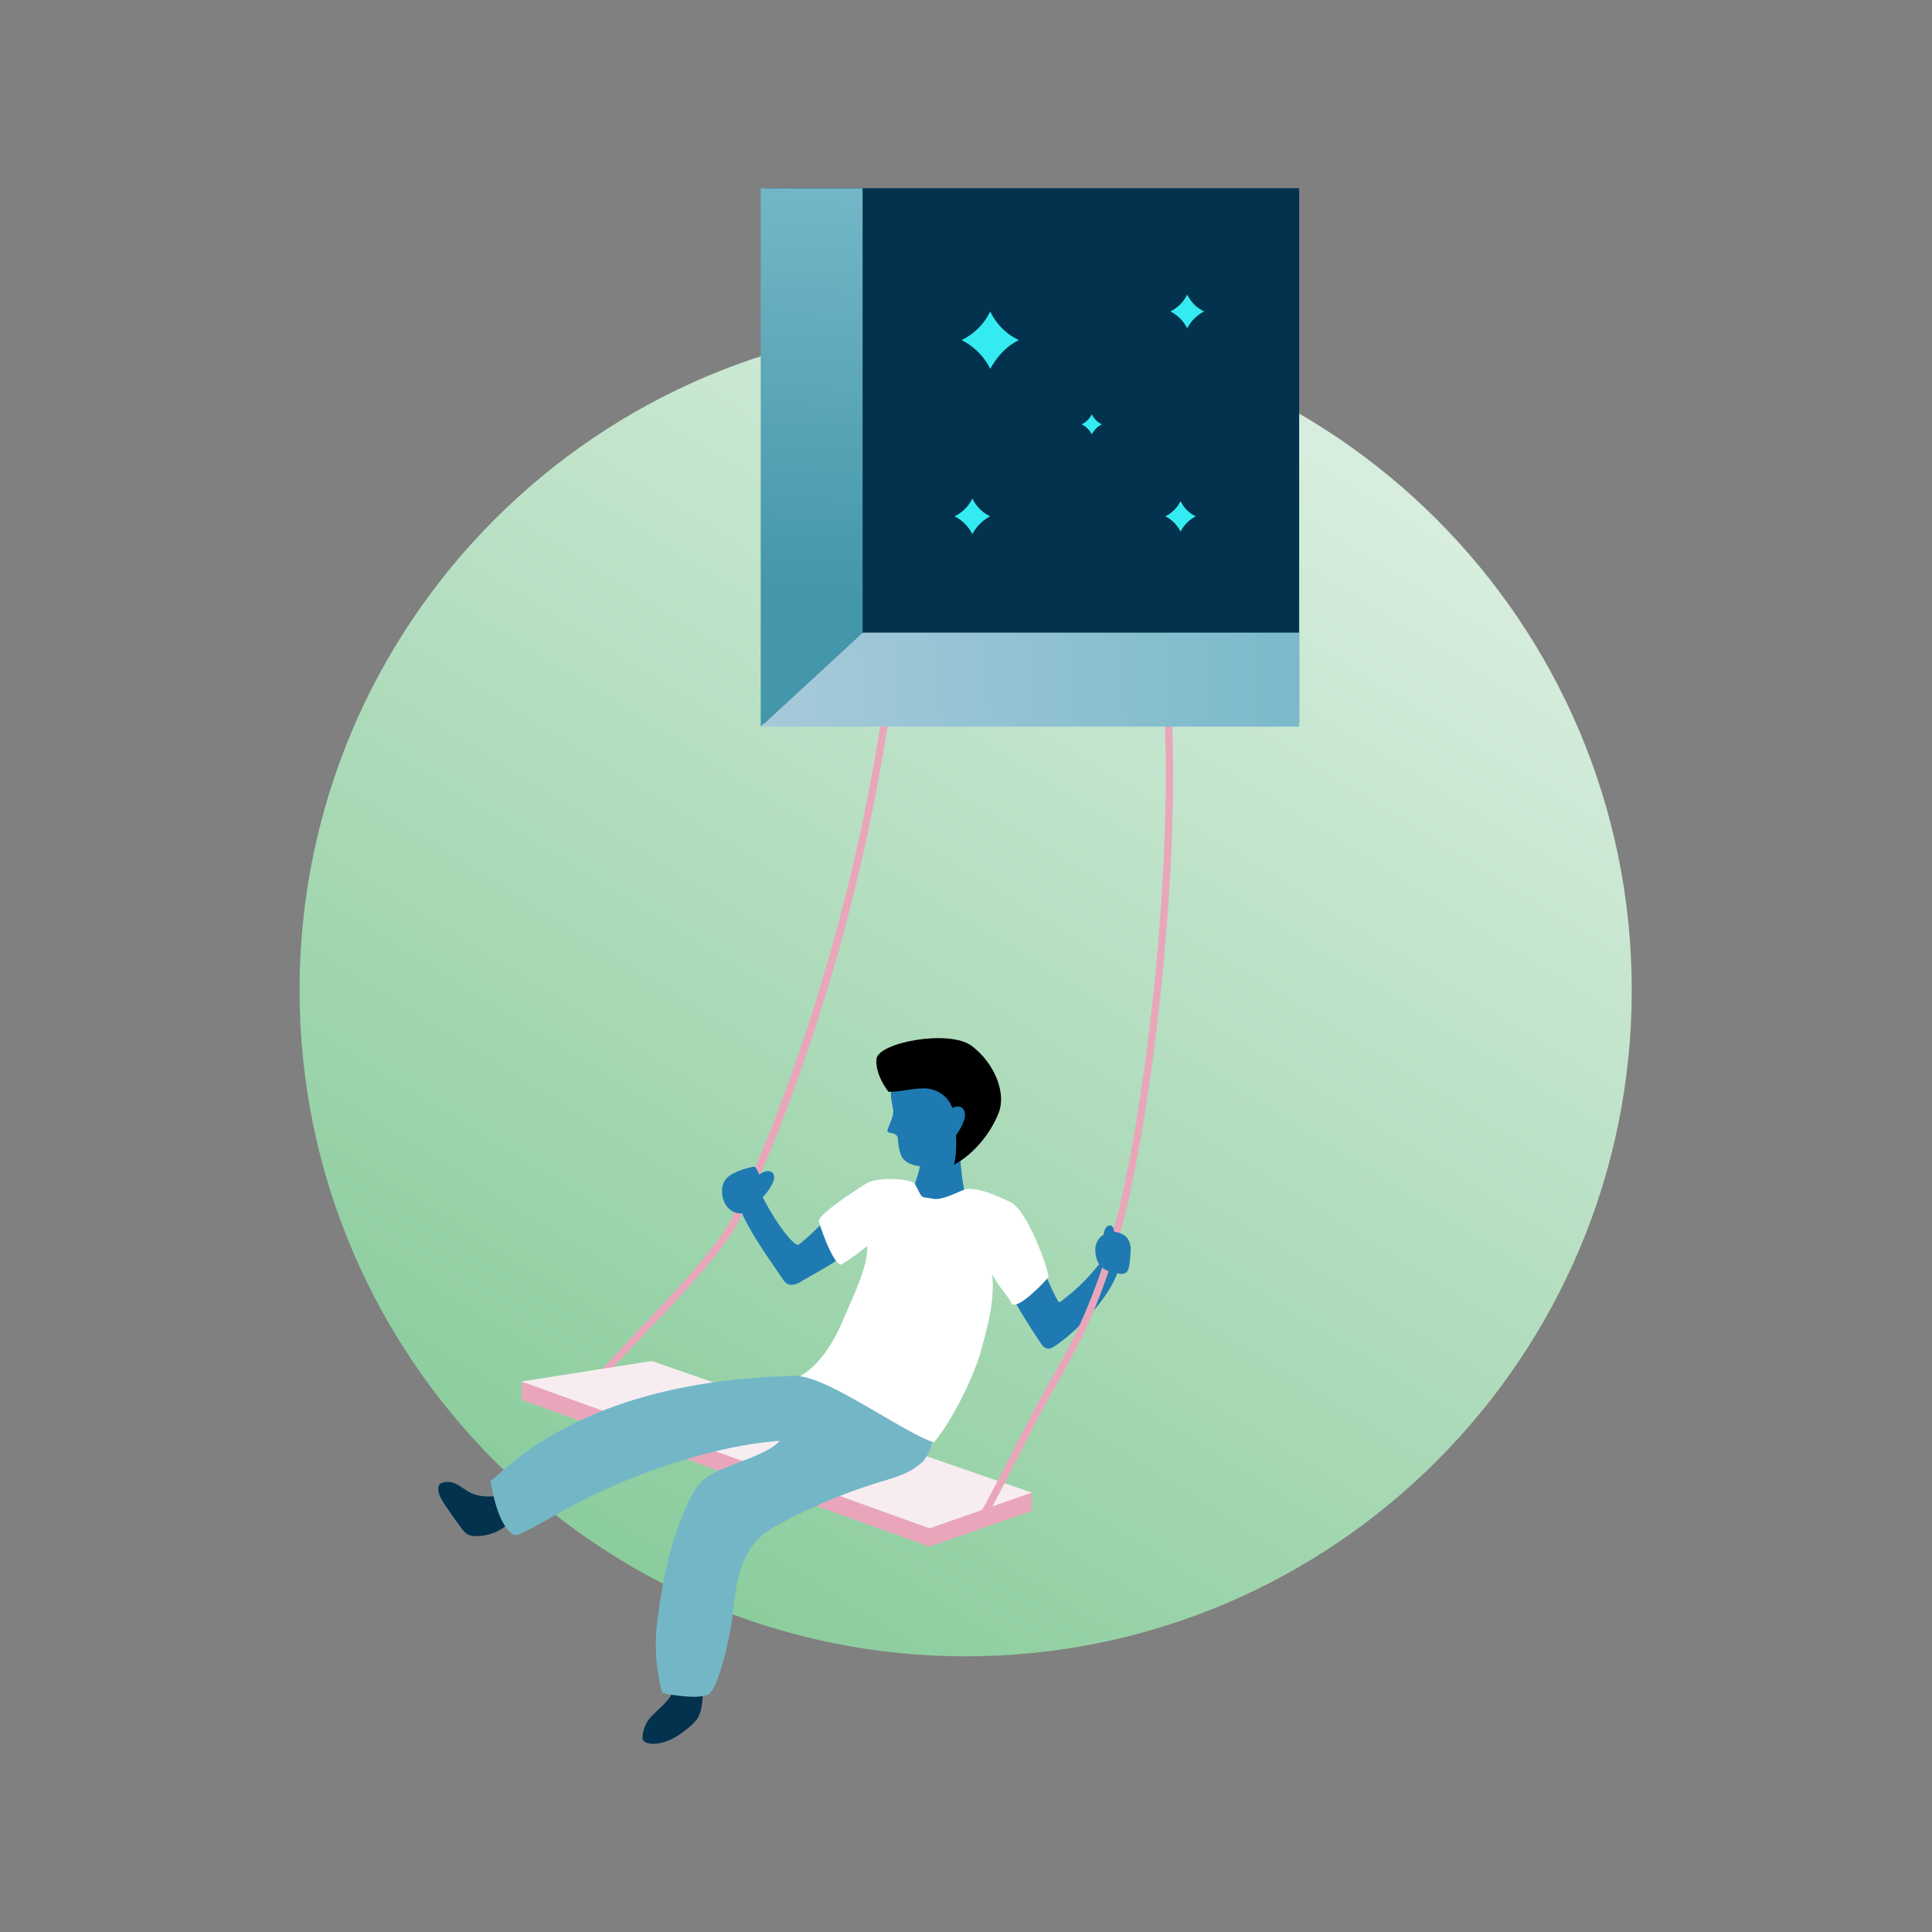
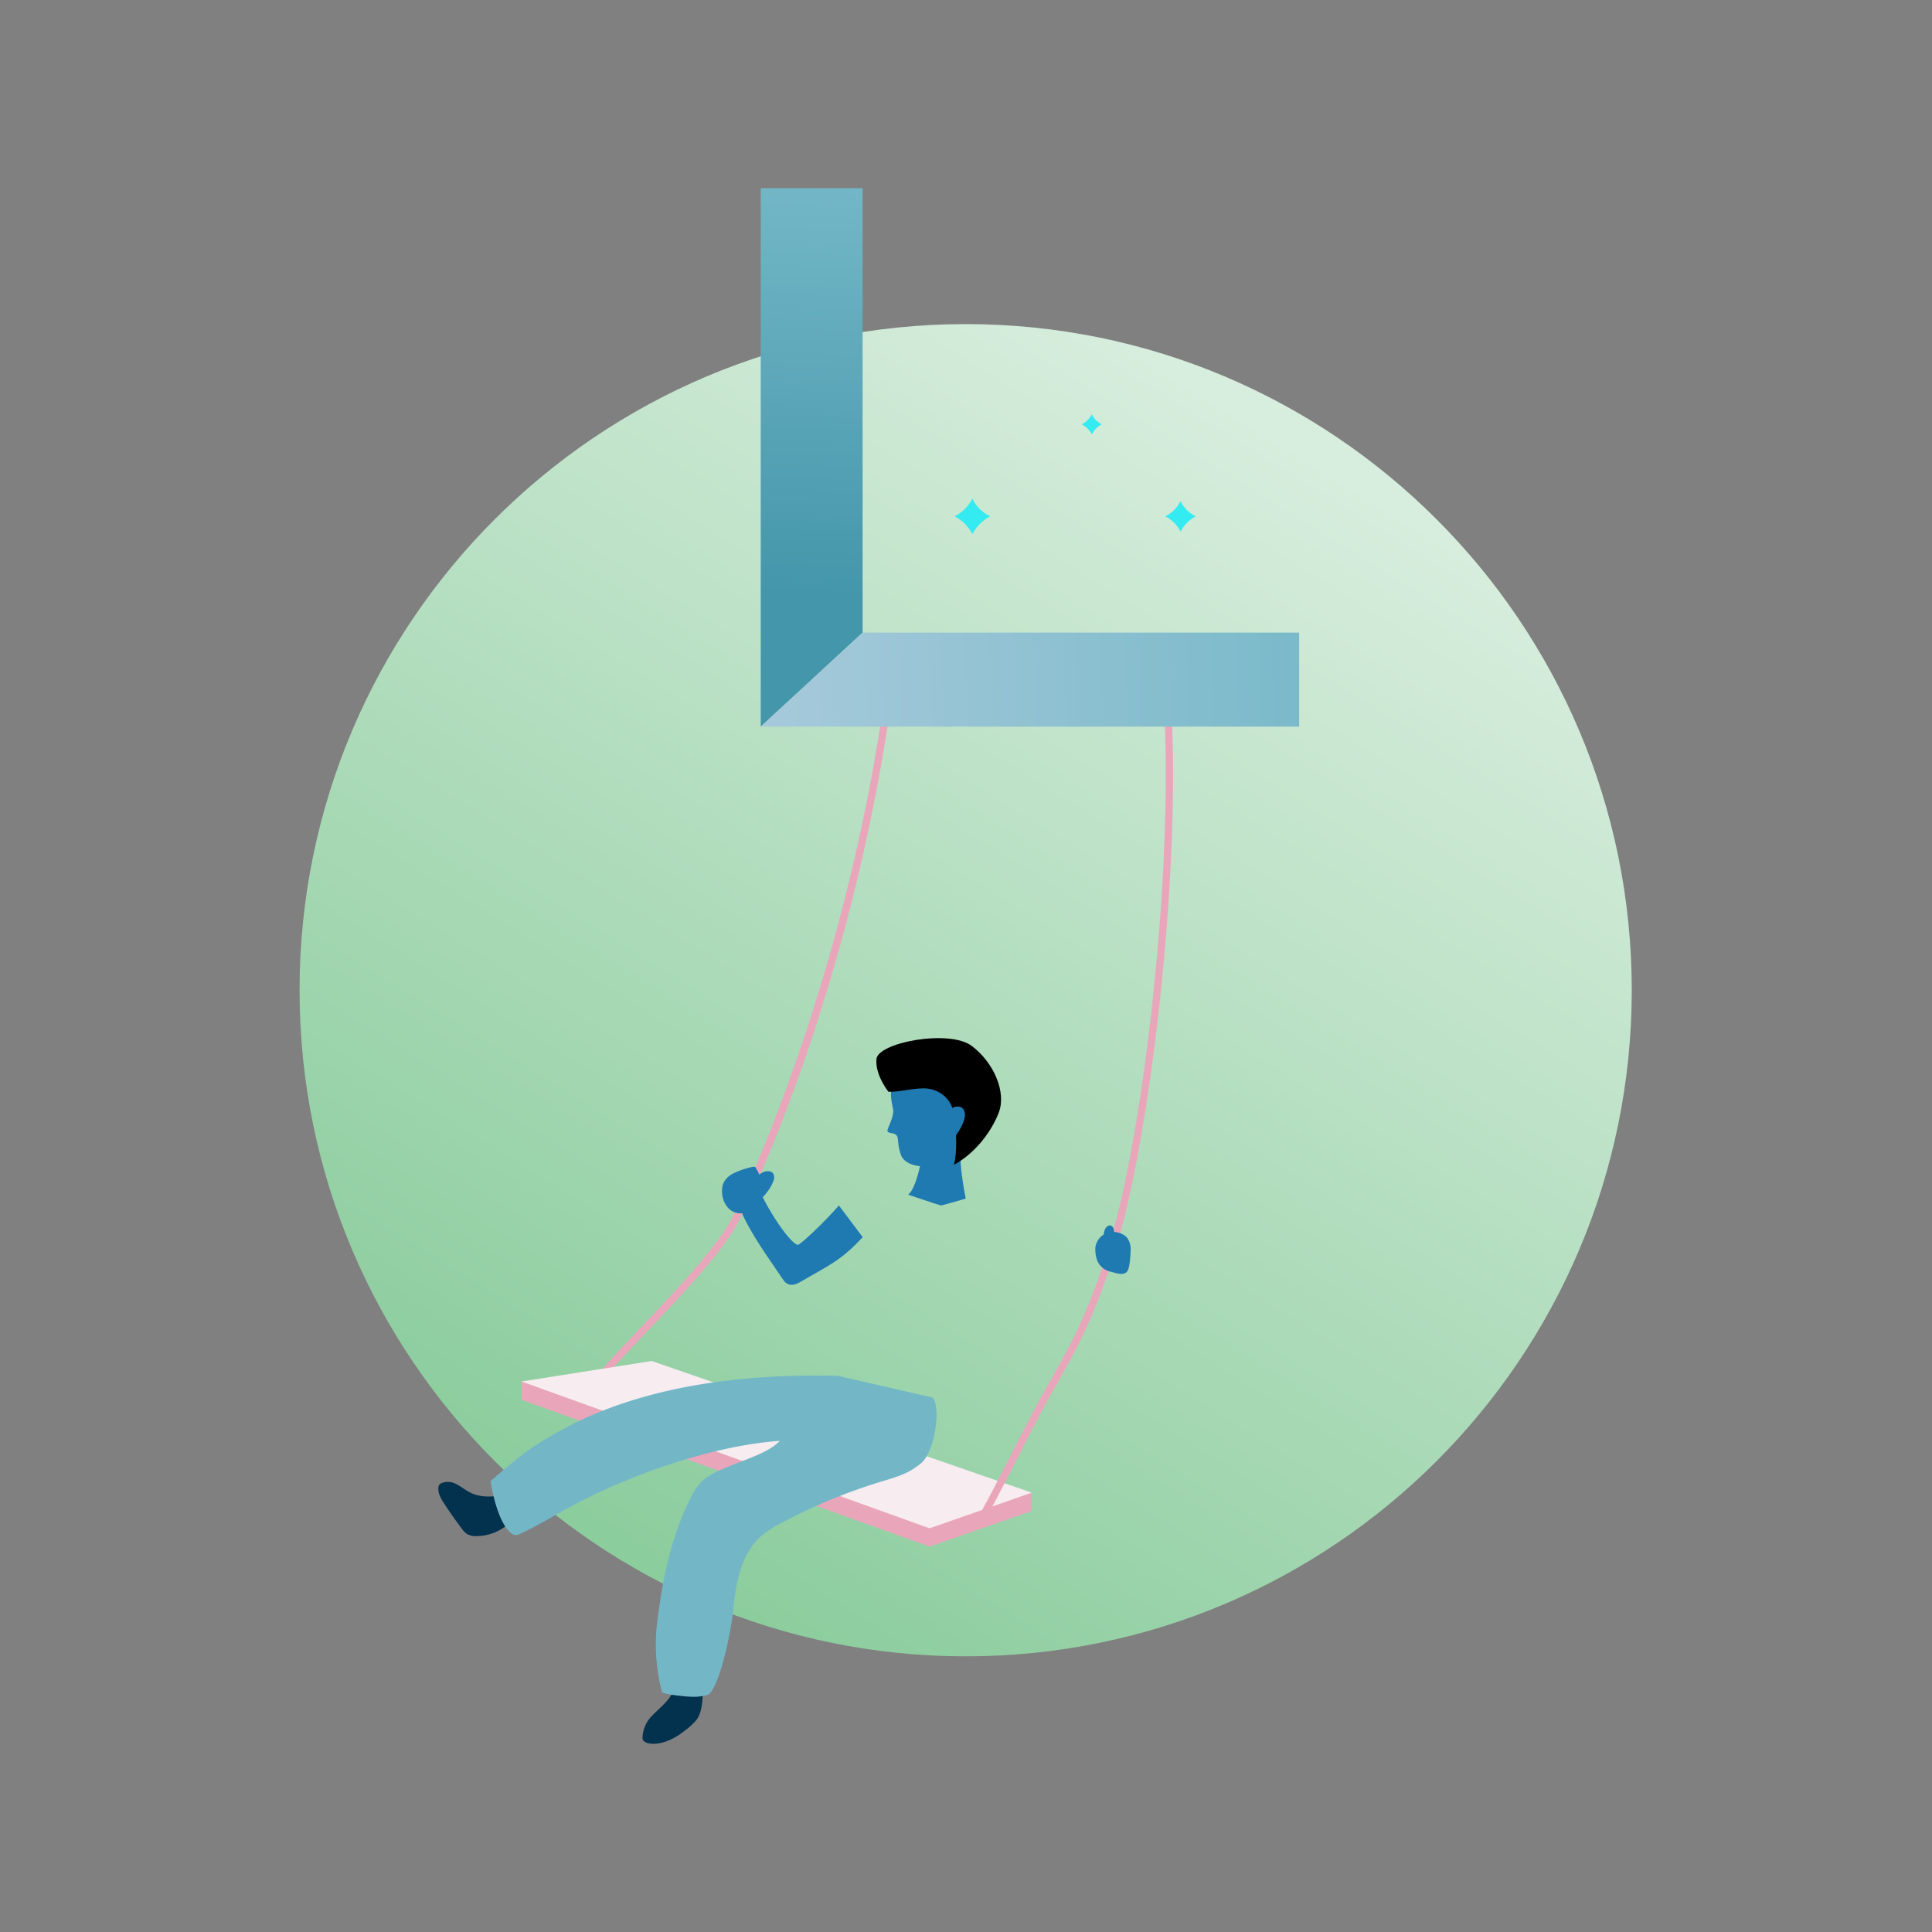
<svg xmlns="http://www.w3.org/2000/svg" id="Layer_1" data-name="Layer 1" viewBox="0 0 600 600">
  <rect x="0" y="0" width="600" height="600" fill="#808080" stroke="none" />
  <defs>
    <style>.cls-1{fill-rule:evenodd;fill:url(#linear-gradient);}.cls-2{fill:#1f7ab1;}.cls-3{fill:#e9a6bb;}.cls-4{fill:#f7edf1;}.cls-5{fill:#02324e;}.cls-6{fill:#73b7c7;}.cls-7{fill:#fff;}.cls-8{fill:#33ebf0;}.cls-9{fill:url(#linear-gradient-2);}.cls-10{fill:url(#linear-gradient-3);}</style>
    <linearGradient id="linear-gradient" x1="154.461" y1="541.707" x2="404.226" y2="139.513" gradientUnits="userSpaceOnUse">
      <stop offset="0" stop-color="#7ec792" />
      <stop offset="1" stop-color="#d7eddd" />
    </linearGradient>
    <linearGradient id="linear-gradient-2" x1="255.186" y1="57.618" x2="249.502" y2="184.954" gradientUnits="userSpaceOnUse">
      <stop offset="0" stop-color="#73b7c7" />
      <stop offset="1" stop-color="#4496aa" />
    </linearGradient>
    <linearGradient id="linear-gradient-3" x1="431.425" y1="207.608" x2="210.862" y2="215.567" gradientUnits="userSpaceOnUse">
      <stop offset="0" stop-color="#73b7c7" />
      <stop offset="1" stop-color="#adccdd" />
    </linearGradient>
  </defs>
  <title>ILLUSTRATIONS-RIZONN-ALL_FINAL_FORMAT</title>
  <path class="cls-1" d="M299.895,100.651c114.17,0,206.862,92.692,206.862,206.869,0,114.159-92.692,206.87-206.862,206.87-114.172,0-206.864-92.71-206.864-206.87C93.031,193.343,185.723,100.651,299.895,100.651Z" />
  <path class="cls-2" d="M229.757,375.248c3.168,7.76,9.259,15.883,13.535,22.283,1.203,1.801,3.059,1.882,5.136.659,8.896-5.241,12.459-6.414,19.487-13.979l-7.38-9.837c-5.109,5.843-12.202,12.354-12.777,12.239-2.7-.538-11.365-13.627-13.91-21.999Z" />
  <path class="cls-3" d="M187.962,426.953a1.13,1.13,0,0,1-.848-1.875c3.378-3.841,7.564-8.252,11.997-12.923,9.648-10.166,20.583-21.689,26.615-30.999,3.892-6.006,36.142-74.358,48.751-163.214a1.129,1.129,0,1,1,2.236.317c-12.866,90.666-44.975,157.77-49.092,164.125-6.146,9.486-17.157,21.089-26.872,31.326-4.417,4.654-8.589,9.051-11.939,12.86A1.128,1.128,0,0,1,187.962,426.953Z" />
  <polygon class="cls-3" points="320.409 469.246 288.681 480.314 161.965 434.723 161.965 429.037 202.4 428.355 320.409 463.56 320.409 469.246" />
  <polygon class="cls-4" points="320.409 463.56 288.681 474.628 161.965 429.037 202.4 422.669 320.409 463.56" />
  <path class="cls-5" d="M158.123,463.888c-3.985.926-8.352,1.486-12.021-.325-1.475-.728-2.754-1.805-4.216-2.557a5.43,5.43,0,0,0-4.737-.437,1.806,1.806,0,0,0-.804.675,1.877,1.877,0,0,0-.214.806c-.135,1.783.853,3.438,1.832,4.934q2.574,3.933,5.403,7.692a6.544,6.544,0,0,0,1.708,1.748,5.481,5.481,0,0,0,2.845.635,15.046,15.046,0,0,0,11.788-5.73" />
  <path class="cls-5" d="M209.035,517.633c2.248,2.068,1.181,5.035-.067,7.823s-4.195,5.038-6.318,7.234a10.073,10.073,0,0,0-3.104,7.04c-.196,2.203,6.111,3.354,12.972-2.152a21.155,21.155,0,0,0,3.643-3.28c1.455-1.838,1.8-4.298,2.002-6.634a90.773,90.773,0,0,0,.3-10.37" />
-   <path class="cls-2" d="M347.551,393.766c-3.519,11.923-18.963,24.365-21.349,25.011a2.492,2.492,0,0,1-2.474-.915c-1.802-2.562-8.722-13.098-11.42-19.141l10.408-6.962c2.203,4.196,5.626,13.229,6.435,12.631,9.164-6.786,11.595-11.711,14.537-14.184Z" />
  <path class="cls-2" d="M234.118,362.313a24.499,24.499,0,0,0-6.575,2.208,6.478,6.478,0,0,0-2.812,2.759,6.085,6.085,0,0,0-.494,2.422,7.666,7.666,0,0,0,1.82,5.346,5.245,5.245,0,0,0,5.245,1.602,7.023,7.023,0,0,0,1.508-.714,8.975,8.975,0,0,0,2.761-2.374,7.703,7.703,0,0,0,1.157-5.61,15.764,15.764,0,0,0-2.106-5.446" />
  <path class="cls-2" d="M233.346,368.979a6.816,6.816,0,0,1,3.253-4.733c1.153-.671,2.905-.838,3.586.31a2.809,2.809,0,0,1-.073,2.407c-1.093,2.821-3.311,5.032-5.47,7.152" />
  <path class="cls-2" d="M305.291,350.503c-1.957,2.028-3.405,4.738-5.362,6.766-1.15,1.192-3.637,2.213-5.005,3.146-2.803,1.912-5.517,2.069-8.898,1.789-2.332-.193-4.869-.991-6.017-3.03a14.151,14.151,0,0,1-1.048-4.293c-.266-1.336.25-2.477-1.965-2.976-.193-.043-1.1-.032-1.378-.6s2.18-4.486,1.726-6.856-1.07-4.881-.207-7.135l4.939-7.302,8.121-.548,13.161,11.821Z" />
  <path class="cls-2" d="M286.72,356.927s-1.76,12.07-4.714,14.082c0,0,9.931,3.365,10.245,3.365s7.668-2.137,7.668-2.137-2.2-10.748-1.509-14.897l-1.76-6.663Z" />
  <path d="M272.183,328.94c.4-5.191,22.66-9.387,29.634-4.096s10.716,14.437,8.381,20.617-7.606,12.885-13.954,16.28c1.194-4.4.58-10.291.345-13.765-.555-8.214-6.619-9.975-9.606-9.974-4.065.002-6.975,1.077-11.04,1.079C275.942,339.081,271.79,334.031,272.183,328.94Z" />
  <path class="cls-3" d="M304.706,472.921a1.129,1.129,0,0,1-.981-1.689c3.271-5.745,7.01-13.077,10.625-20.168,3.628-7.116,7.379-14.473,10.677-20.265,3.27-5.742,6.649-11.677,9.532-17.718a188.969,188.969,0,0,0,11.268-31.178c9.919-35.886,18.691-113.532,15.584-163.734a1.13,1.13,0,1,1,2.255-.14c3.12,50.417-5.695,128.417-15.662,164.475a191.206,191.206,0,0,1-11.407,31.549c-2.918,6.115-6.318,12.086-9.606,17.861-3.274,5.749-7.013,13.083-10.629,20.175-3.627,7.114-7.378,14.47-10.675,20.26A1.129,1.129,0,0,1,304.706,472.921Z" />
  <path class="cls-2" d="M350.05,394.865c-1.206,1.442-3.44.466-5.069.086a5.909,5.909,0,0,1-3.965-2.893,8.516,8.516,0,0,1-.82-3.26,7.302,7.302,0,0,1,.01-1.588,5.568,5.568,0,0,1,3.239-4.171,6.037,6.037,0,0,1,4.883.137,4.634,4.634,0,0,1,1.714,1.244,5.99,5.99,0,0,1,1.103,3.433S351.039,393.682,350.05,394.865Z" />
  <path class="cls-2" d="M343.202,385.256a4.171,4.171,0,0,1-.016-3.514c.346-.74,1.168-1.434,1.911-1.095a1.719,1.719,0,0,1,.803,1.236,13.141,13.141,0,0,1-.255,5.504" />
  <path class="cls-2" d="M295.771,344.058s2.944-1.504,3.782,1.203-2.662,7.321-2.662,7.321" />
  <path class="cls-6" d="M260.073,427.249c-26.44-.559-54.085,2.27-78.213,13.096a127.985,127.985,0,0,0-16.33,9.032c-4.309,2.748-13.17,10.607-13.17,10.607s1.718,12.362,6.338,16.109a2.678,2.678,0,0,0,1.124.619,2.915,2.915,0,0,0,1.725-.38c5.194-2.373,10.061-5.395,15.078-8.124,18.534-10.08,44.483-19.233,65.527-20.733-4.801,5.342-19.142,7.615-24.275,12.639a19.028,19.028,0,0,0-3.471,5.187c-5.7,11.339-8.437,23.943-10.048,36.531a57.712,57.712,0,0,0,1.228,23.615c.178.712,7.406,1.498,9.344,1.491a14.846,14.846,0,0,0,4.868-.597c3.341-1.553,7.156-18.499,7.954-26.762s2.505-17.2,8.771-22.644a32.486,32.486,0,0,1,6.118-3.943,172.49,172.49,0,0,1,31.556-13.02c4.683-1.408,8.323-2.499,12.025-5.695s6.167-16.128,3.52-20.239" />
-   <path class="cls-7" d="M284.041,367.535c-2.592-1.79-12.051-1.91-15-.005-3.829,2.474-14.145,9.031-14.735,11.604-.112.489,4.705,14.621,7.115,13.509a77.166,77.166,0,0,0,7.92-5.699c.175,6.864-4.685,16.21-7.924,23.928-2.323,5.536-6.955,13.216-12.989,16.568,9.934,1.044,32.127,17.391,41.614,20.516,4.795-5.492,12.17-19.547,14.57-28.347,1.694-6.212,4.495-15.455,3.489-24.004,1.631,3.457,4.785,6.65,5.958,8.996,1.509,3.017,11.019-7.134,11.474-7.936.616-1.086-6.34-20.889-11.787-23.403-3.497-1.614-10.146-4.739-13.904-3.897-1.494.335-7.019,3.449-9.869,2.946C285.334,371.493,286.858,372.638,284.041,367.535Z" />
-   <rect class="cls-5" x="237.35" y="58.443" width="166.119" height="166.119" />
-   <path class="cls-8" d="M307.528,114.541a19.812,19.812,0,0,0-8.916-8.916,18.965,18.965,0,0,0,8.916-8.916,18.555,18.555,0,0,0,8.916,8.916C312.742,107.377,309.847,110.476,307.528,114.541Z" />
  <path class="cls-8" d="M339.062,134.91a6.969,6.969,0,0,0-3.136-3.136,6.671,6.671,0,0,0,3.136-3.136,6.527,6.527,0,0,0,3.136,3.136A7.296,7.296,0,0,0,339.062,134.91Z" />
  <path class="cls-8" d="M301.976,165.898a12.336,12.336,0,0,0-5.551-5.551,11.808,11.808,0,0,0,5.551-5.551,11.553,11.553,0,0,0,5.551,5.551A12.914,12.914,0,0,0,301.976,165.898Z" />
-   <path class="cls-8" d="M368.699,101.971a11.691,11.691,0,0,0-5.261-5.261,11.191,11.191,0,0,0,5.261-5.261,10.95,10.95,0,0,0,5.261,5.261A12.24,12.24,0,0,0,368.699,101.971Z" />
  <path class="cls-8" d="M366.626,165.099a10.56,10.56,0,0,0-4.752-4.752,10.109,10.109,0,0,0,4.752-4.753,9.891,9.891,0,0,0,4.752,4.753A11.056,11.056,0,0,0,366.626,165.099Z" />
  <polygon class="cls-9" points="236.252 225.661 267.886 196.465 267.886 58.443 236.252 58.443 236.252 225.661" />
  <polygon class="cls-10" points="267.886 196.465 403.469 196.465 403.469 225.661 236.252 225.661 267.886 196.465" />
</svg>